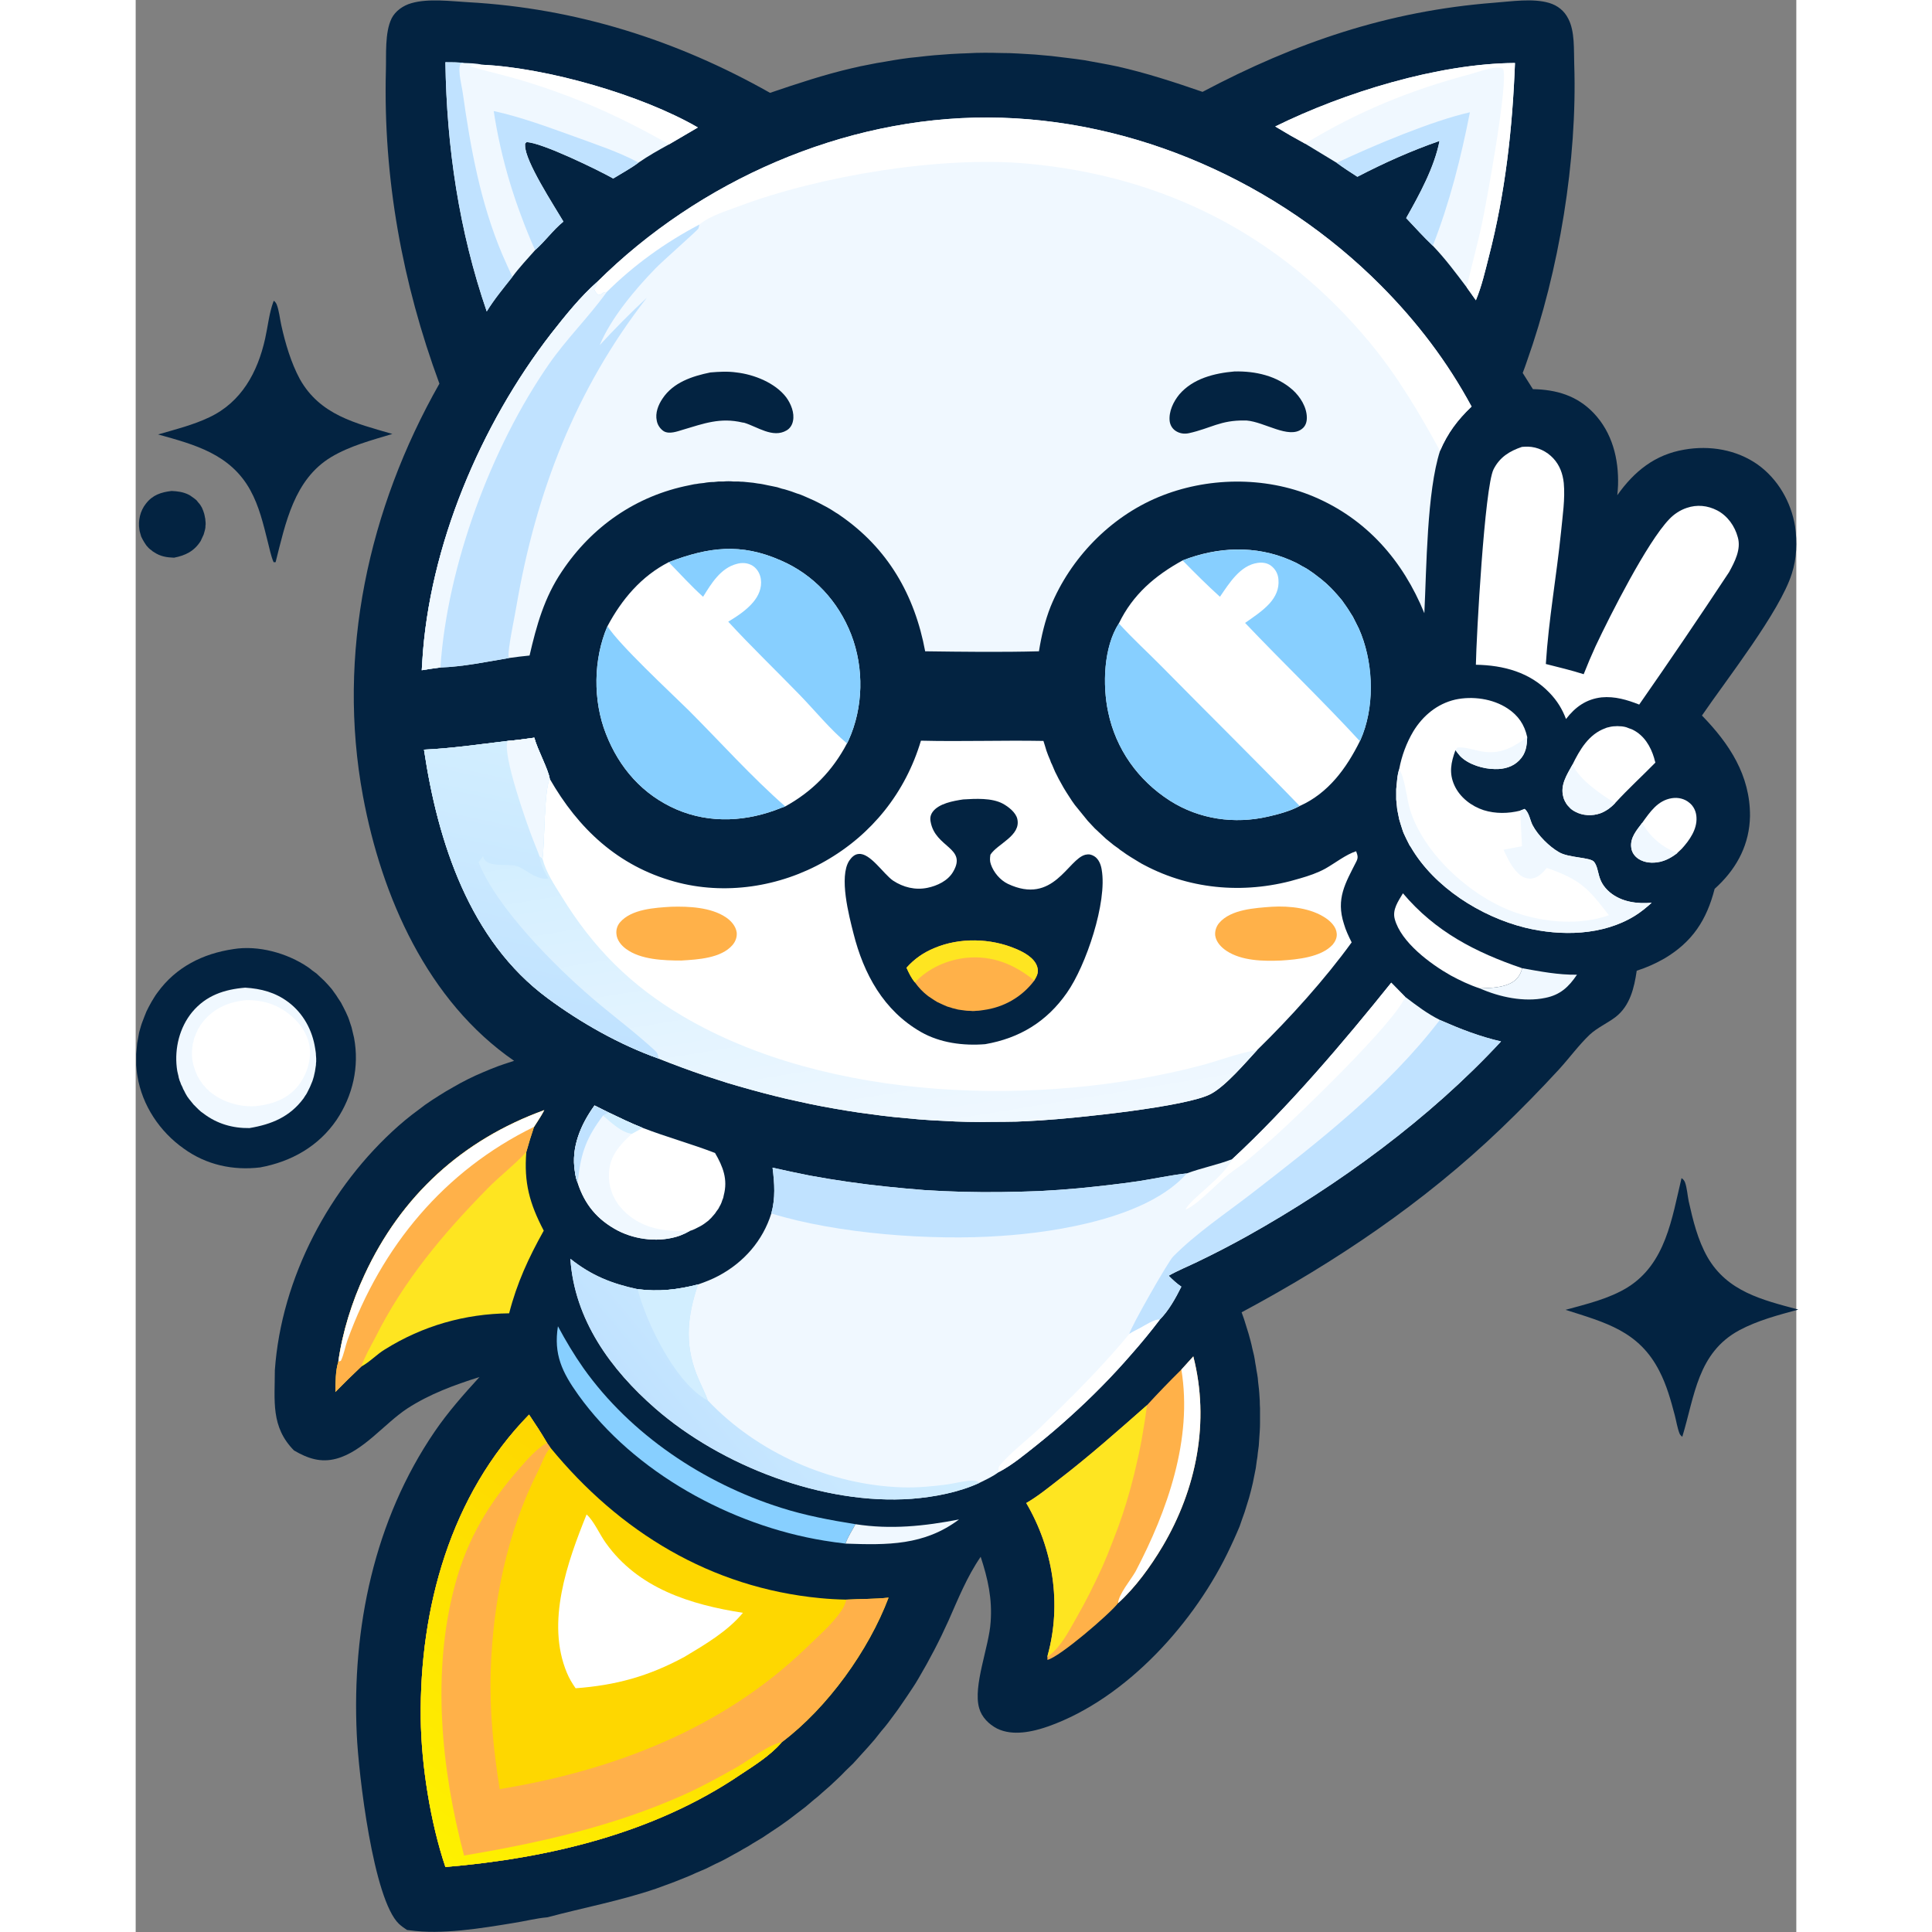
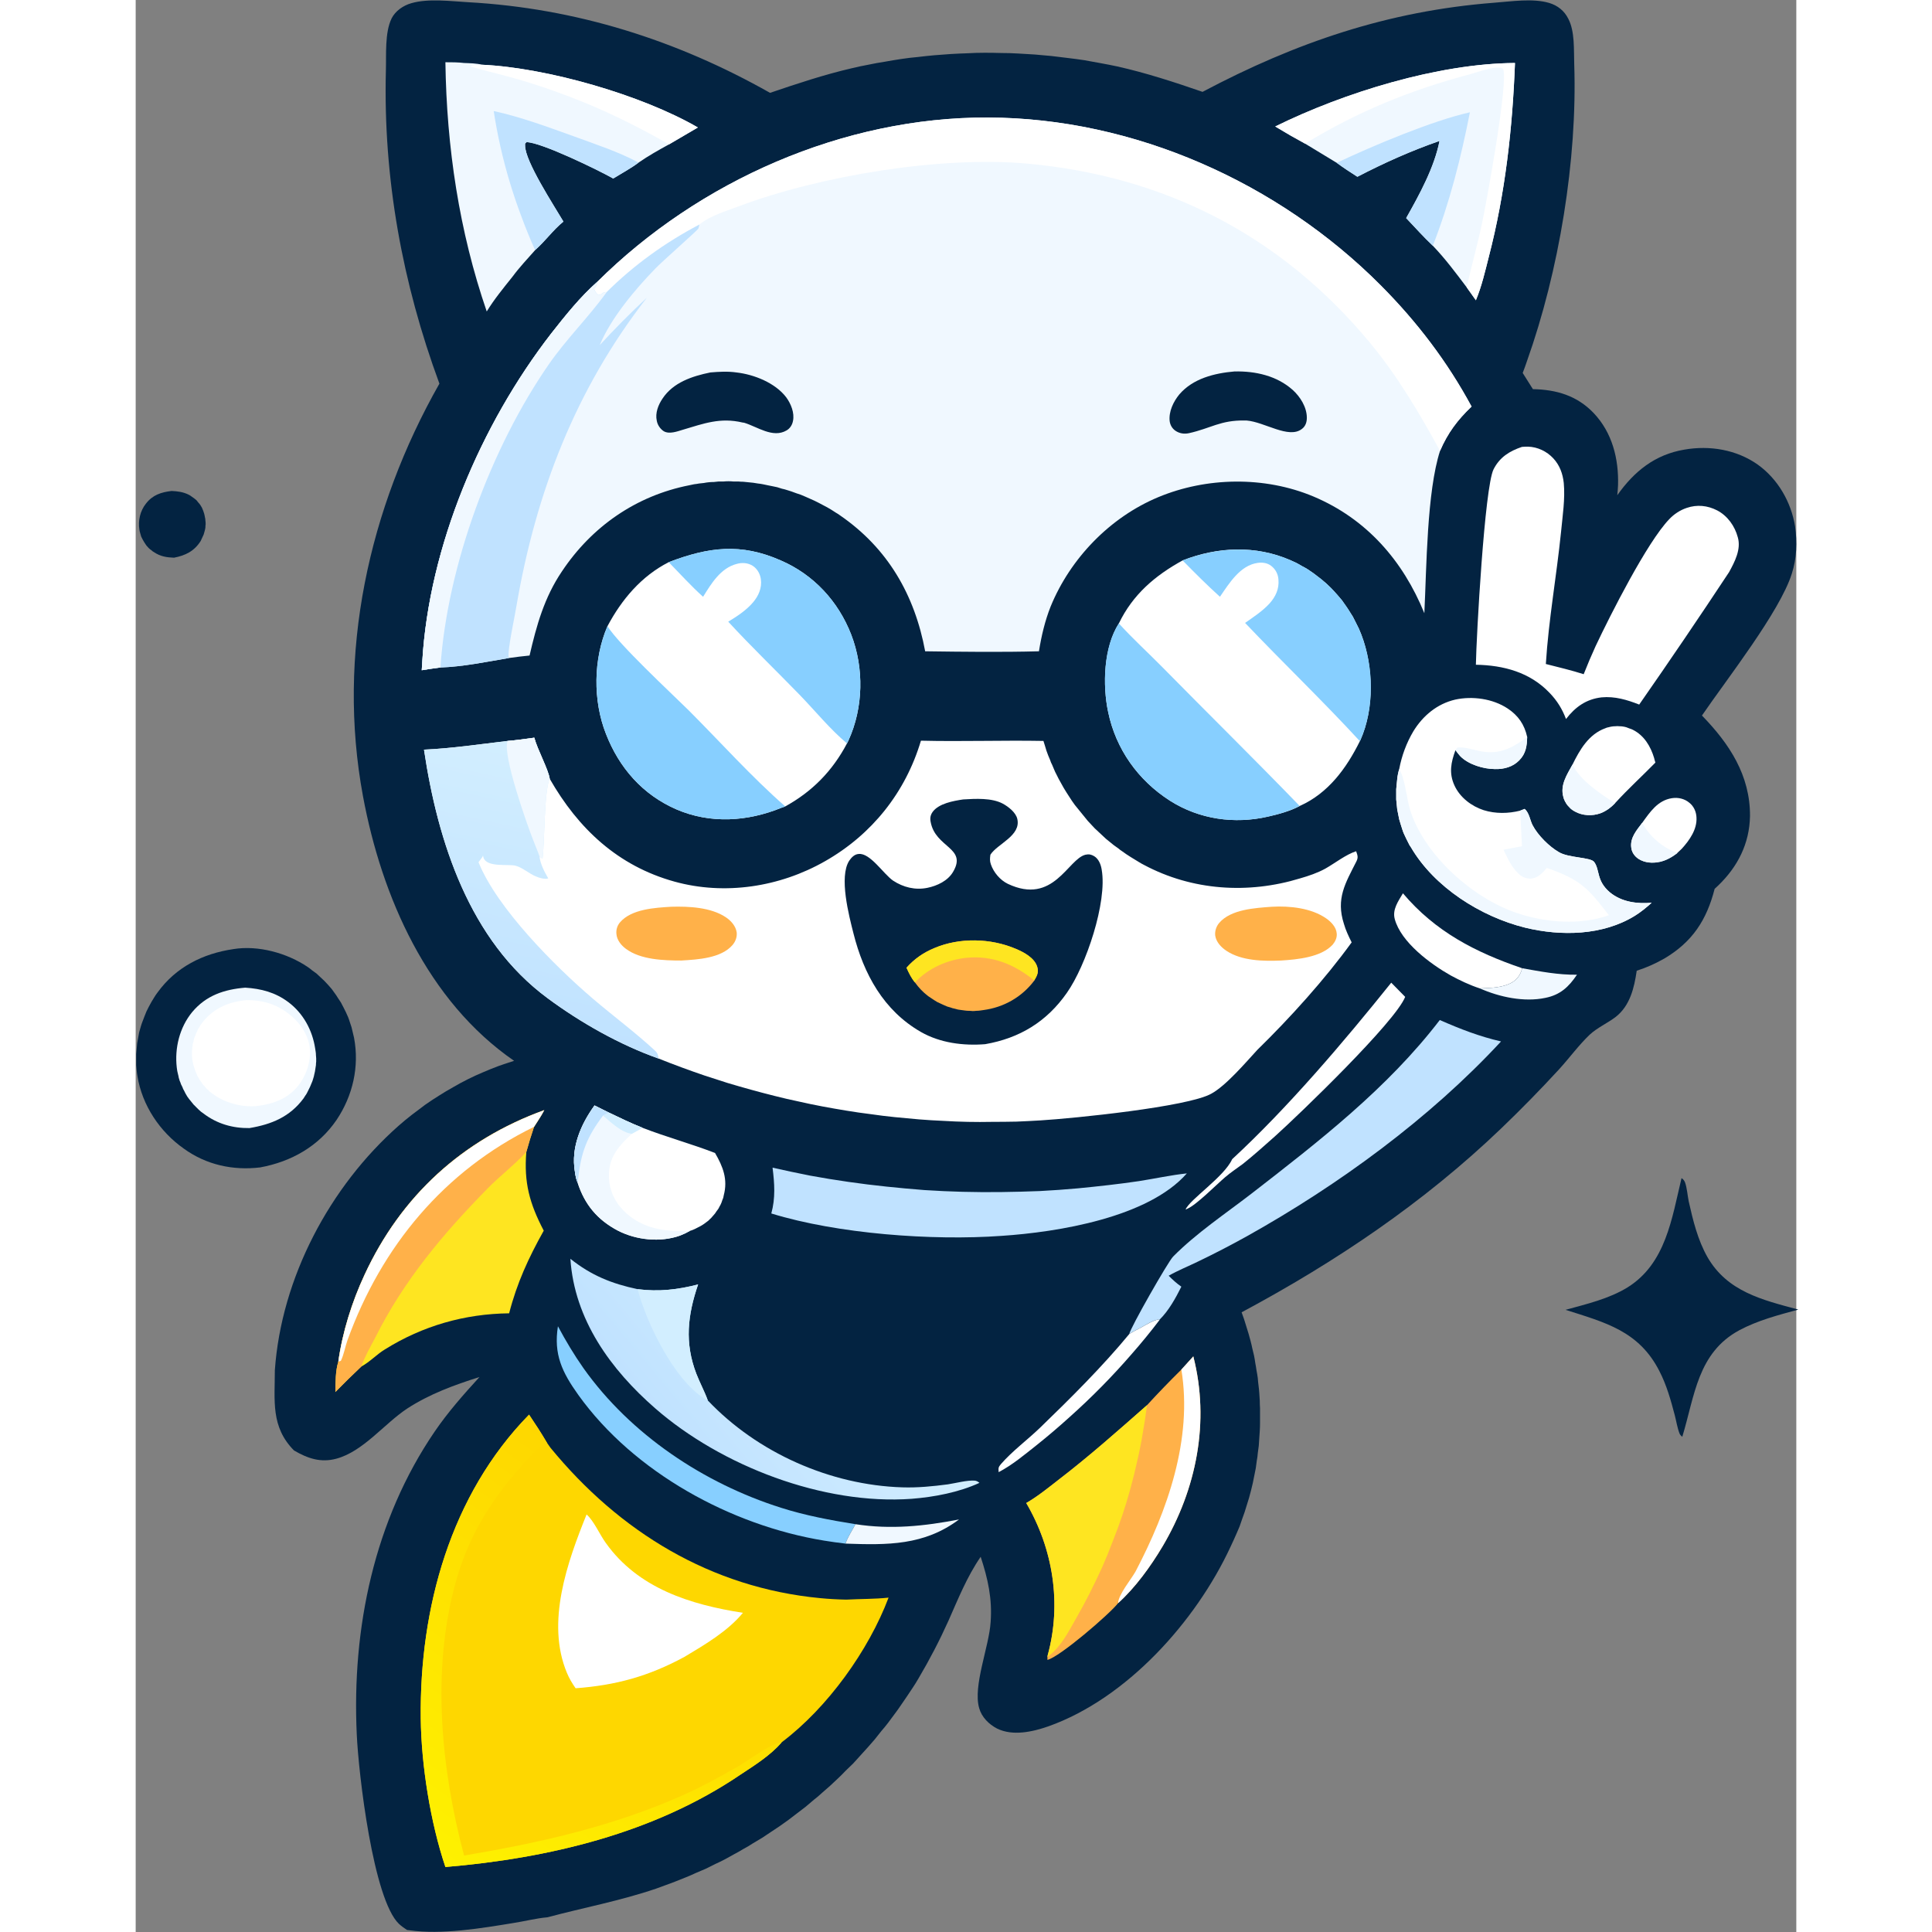
<svg xmlns="http://www.w3.org/2000/svg" version="1.2" viewBox="0 0 667 776" width="48" height="48">
  <rect x="0" y="0" width="667" height="776" fill="#808080" stroke="none" />
  <title>boostbuddy-optimized</title>
  <defs>
    <linearGradient id="g1" x2="1" gradientUnits="userSpaceOnUse" gradientTransform="matrix(23.287,140.876,-230.613,38.121,281.983,319.865)">
      <stop offset="0" stop-color="#d2eeff" />
      <stop offset="1" stop-color="#f0f8ff" />
    </linearGradient>
    <linearGradient id="g2" x2="1" gradientUnits="userSpaceOnUse" gradientTransform="matrix(23.123,-106.653,109.47,23.734,152.724,411.299)">
      <stop offset="0" stop-color="#c0e2ff" />
      <stop offset="1" stop-color="#d2eeff" />
    </linearGradient>
    <linearGradient id="g3" x2="1" gradientUnits="userSpaceOnUse" gradientTransform="matrix(61.019,-50.549,106.088,128.061,219.93,580.802)">
      <stop offset="0" stop-color="#c0e2ff" />
      <stop offset="1" stop-color="#d2eeff" />
    </linearGradient>
    <linearGradient id="g4" x2="1" gradientUnits="userSpaceOnUse" gradientTransform="matrix(-95.153,134.544,-128.728,-91.04,220.383,614.133)">
      <stop offset="0" stop-color="#fed700" />
      <stop offset="1" stop-color="#fef100" />
    </linearGradient>
  </defs>
  <style>
		.s0 { fill: #032341 }
		.s1 { fill: #f0f8ff }
		.s2 { fill: #ffffff }
		.s3 { fill: #c0e2ff }
		.s4 { fill: url(#g1) }
		.s5 { fill: url(#g2) }
		.s6 { fill: #ffb149 }
		.s7 { fill: #fee521 }
		.s8 { fill: url(#g3) }
		.s9 { fill: #d2eeff }
		.s10 { fill: #fed700 }
		.s11 { fill: url(#g4) }
		.s12 { fill: #87cfff }
	</style>
  <path class="s0" d="m428.5 36.9c37.4-19.8 74.5-32.5 117.1-35.8 6.8-0.5 15.6-1.9 22.2 0.1 3.3 1 6 3.1 7.6 6.3 2.7 5.1 2.2 12.5 2.4 18.2 1.3 38.5-6.1 83.2-19 119.4q-0.8 2.4-1.7 4.7l4.1 6.5c9.5 0.2 17.7 2.6 24.4 9.6 7.5 7.9 10.1 18.4 9.8 29q-0.1 2-0.3 4c6.8-9.6 15.1-16.3 26.9-18.3 10.2-1.8 21 0 29.5 6 8.1 5.8 13.4 15 15 24.8 0.9 6.3 0.7 12.8-1.3 19-4.8 15.3-26.2 42.5-36.1 57 11 11.3 19.4 24 19.3 40.4-0.2 11-4.9 20.3-12.8 27.9q-0.7 0.6-1.4 1.3c-3.2 12.5-8.9 21.3-20.2 28-3.5 2-7.3 3.7-11.1 4.9-1 6.9-2.7 14.1-8.5 18.6-3.3 2.5-7.4 4.3-10.4 7.1-4.4 4.2-8.1 9.3-12.2 13.8q-11.3 12.3-23.4 23.9c-31.1 29.8-66.3 53.5-104.2 73.8q0.5 1.4 1 2.8 0.5 1.5 0.9 2.9 0.5 1.5 0.9 2.9 0.4 1.5 0.8 2.9 0.4 1.5 0.7 3 0.4 1.5 0.7 2.9 0.3 1.5 0.5 3 0.3 1.5 0.5 3 0.3 1.5 0.5 3 0.1 1.5 0.3 3 0.2 1.5 0.3 3 0.1 1.6 0.2 3.1 0 1.5 0.1 3 0 1.5 0 3 0 1.5 0 3.1 0 1.5-0.1 3-0.1 1.5-0.2 3-0.1 1.5-0.2 3-0.2 1.5-0.4 3-0.1 1.5-0.4 3-0.2 1.5-0.4 3-0.3 1.5-0.6 3-0.3 1.5-0.6 3-0.4 1.5-0.7 2.9-0.4 1.5-0.8 3-0.4 1.4-0.9 2.9-0.4 1.4-0.9 2.9-0.5 1.4-1 2.8-0.5 1.4-1 2.9-0.6 1.4-1.2 2.8-0.6 1.4-1.2 2.7-0.6 1.4-1.3 2.8c-13.9 29.9-41.6 60.8-73.1 72-6.3 2.2-14.3 4-20.6 0.9-3.3-1.7-6.2-4.6-7.2-8.2-2.6-8.9 4-24.7 4.6-34.6 0.7-9.3-1.1-17.4-4-26.2-5.5 8-9 16.8-12.9 25.6q-5.4 12-12.1 23.3-1.1 1.9-2.3 3.7-1.2 1.8-2.4 3.6-1.2 1.8-2.4 3.5-1.2 1.8-2.5 3.5-1.3 1.8-2.6 3.5-1.3 1.7-2.7 3.3-1.3 1.7-2.7 3.4-1.4 1.6-2.8 3.2-1.4 1.6-2.9 3.2-1.5 1.6-2.9 3.2-1.5 1.5-3.1 3-1.5 1.6-3 3-1.6 1.5-3.2 3-1.6 1.4-3.2 2.8-1.6 1.5-3.3 2.8-1.6 1.4-3.3 2.8-1.7 1.3-3.4 2.6-1.7 1.3-3.4 2.6-1.8 1.3-3.5 2.5-1.8 1.2-3.6 2.4-1.8 1.2-3.6 2.4-1.8 1.1-3.7 2.2-1.8 1.2-3.7 2.2-1.8 1.1-3.7 2.1-1.9 1.1-3.8 2.1-1.9 1-3.9 1.9-1.9 1-3.8 1.9-2 0.9-4 1.7-1.9 0.9-3.9 1.7-2 0.8-4 1.6-2 0.8-4 1.5-2.1 0.8-4.1 1.5c-14.4 4.9-29 7.6-43.6 11.5-4.6 0.4-9.1 1.6-13.7 2.3-12.8 2.1-28.9 4.8-41.8 2.9q-0.4 0-0.9-0.1c-1.1-0.7-2.2-1.5-3.2-2.4-10.4-9.8-16.3-60.4-17-76.2-2-42.6 7-86 31.3-121.6 5.4-7.9 11.6-14.9 18-21.9-10.2 3.2-20.2 6.9-29.1 12.7-9.2 6.1-17.6 17.2-28.4 20.1-6.3 1.7-11.5-0.1-17-3.3-9.4-9.5-7.7-20-7.7-32.2 2.6-37.1 22-73.8 49.8-98.3q2.5-2.2 5.2-4.3 2.6-2 5.3-4 2.7-1.9 5.6-3.7 2.8-1.8 5.7-3.4 2.9-1.7 5.9-3.2 3-1.5 6.1-2.8 3-1.3 6.2-2.5 3.1-1.1 6.3-2.1c-34.8-24-53.2-65.9-60.7-106.3-10.6-57.1 2.2-115.5 30.7-165.7-14.9-40.4-22.6-82.5-21.5-125.7 0.2-6.3-0.5-15.3 2.3-21 1.5-3 4.7-5.2 7.9-6.1 6.8-2 15.9-0.8 22.9-0.4 43.2 2.4 83.7 15.2 121.2 36.4 10.9-3.7 21.7-7.3 32.9-9.9q3.3-0.8 6.6-1.4 3.3-0.7 6.6-1.2 3.3-0.6 6.6-1.1 3.3-0.5 6.7-0.8 3.3-0.4 6.6-0.7 3.4-0.3 6.7-0.5 3.4-0.2 6.7-0.3 3.4-0.2 6.8-0.2 3.3 0 6.7 0.1 3.3 0 6.7 0.2 3.3 0.2 6.7 0.4 3.3 0.3 6.7 0.6 3.3 0.4 6.6 0.8 3.4 0.4 6.7 0.9 3.3 0.6 6.6 1.2 3.3 0.6 6.6 1.3c11.6 2.6 22.9 6.3 34.2 10.2z" />
  <path class="s1" d="m185.4 113.2c40.9-40.6 98.9-66.2 156.9-66 58.7 0.2 116.7 26.1 157.8 67.5 14.5 14.6 26.7 30.5 36.4 48.6-5.6 5.4-9.5 10.6-12.6 17.8-5.3 16.4-5.4 46.9-6.3 65.2-8.6-21.1-23.2-37.9-44.6-46.9-19.6-8.2-42.9-7.8-62.3 0.3-19.4 8.1-35.3 24.6-43.2 43.9-2.3 5.8-3.7 11.8-4.7 18-15.2 0.4-30.5 0.2-45.7 0-4.2-22.6-15-41.4-34.2-54.6q-0.8-0.6-1.7-1.1-0.8-0.5-1.7-1.1-0.8-0.5-1.7-1-0.8-0.4-1.7-0.9-0.9-0.5-1.7-0.9-0.9-0.5-1.8-0.9-0.9-0.4-1.8-0.8-0.9-0.4-1.8-0.8-0.9-0.4-1.9-0.8-0.9-0.3-1.8-0.6-1-0.4-1.9-0.7-0.9-0.3-1.9-0.6-0.9-0.3-1.9-0.5-0.9-0.3-1.9-0.6-1-0.2-1.9-0.4-1-0.2-2-0.4-0.9-0.2-1.9-0.4-1-0.2-2-0.3-0.9-0.1-1.9-0.3-1-0.1-2-0.2-1-0.1-2-0.2-0.9 0-1.9-0.1-1 0-2 0-1-0.1-2-0.1-1 0-2 0.1-1 0-2 0-0.9 0.1-1.9 0.2-1 0-2 0.1-1 0.1-2 0.3-0.9 0.1-1.9 0.2-1 0.2-2 0.3-1 0.2-1.9 0.4c-21.4 4.2-39.2 16.6-51.2 34.6-7.1 10.5-10.2 21.7-13 33.8q-4.1 0.4-8.3 1c-8.8 1.5-18.5 3.5-27.5 3.8-2.5 0.3-5 0.7-7.5 1.1q0.1-1.6 0.2-3.3c2.7-46.5 23.5-95.4 51.8-131.9 5.7-7.3 11.6-14.7 18.5-20.8z" />
  <path class="s2" d="m185.4 113.2c40.9-40.6 98.9-66.2 156.9-66 58.7 0.2 116.7 26.1 157.9 67.5 14.5 14.6 26.6 30.5 36.4 48.6-5.7 5.4-9.6 10.6-12.7 17.8-8.3-15.2-17.1-30.1-28.2-43.5-35.7-43-82.3-66.9-137.8-71.9-34.7-3.1-83 4.9-115.5 17.1-5.1 1.9-11.8 3.9-16 7.4-13.8 7.3-26.1 16.1-37.2 27.1-1.8-0.1-1.8 1.1-3.4 1.2-0.8-0.8-1.3-1.4-1.7-2.5 0.6-0.7 0.9-1.2 1.2-2.1q0.1-0.4 0.1-0.7z" />
  <path class="s3" d="m226.4 90.2c-0.1 0.5-0.2 1.1-0.4 1.6-0.3 0.7-15 13.6-17.3 16.1-8.1 8.3-17.9 20-22.3 30.7 6-6.5 12.4-13 18.9-19-28.6 36.7-44.6 78.3-52.4 124-0.6 3.8-3.6 17.6-3.1 20.2 0 0.2 0.1 0.3 0.1 0.5-8.8 1.5-18.5 3.5-27.5 3.8-2.5 0.3-5 0.7-7.5 1.1q0.1-1.6 0.2-3.3c2.7-46.5 23.5-95.4 51.8-131.9 5.7-7.3 11.6-14.7 18.5-20.8q-0.1 0.3-0.1 0.7c-0.3 0.9-0.6 1.4-1.2 2.1 0.4 1.1 0.8 1.7 1.7 2.5 1.6-0.1 1.6-1.3 3.4-1.2 11.1-11 23.4-19.8 37.2-27.1z" />
  <path class="s1" d="m185.4 113.2q-0.1 0.3-0.1 0.7c-0.3 0.9-0.6 1.4-1.2 2.1 0.4 1.1 0.8 1.7 1.7 2.5 1.6-0.1 1.6-1.3 3.4-1.2l-0.5 0.7c-7.1 9.7-15.7 18.2-22.6 28.1-23.3 33.5-41 81.2-43.7 122-2.5 0.3-5 0.7-7.5 1.1q0.1-1.7 0.2-3.3c2.7-46.5 23.5-95.4 51.8-132 5.7-7.2 11.6-14.6 18.5-20.7z" />
  <path class="s0" d="m441.3 149.2c8.4-0.2 17 1.7 23.4 7.4 3 2.7 5.7 6.9 5.7 11.2 0 1.7-0.5 3.4-2 4.5-5.3 4.1-14.9-2.8-22.2-3.4h-0.7c-9.8-0.2-13.8 3.2-22.5 5.1-1.9 0.4-3.8 0.1-5.4-1-1.3-0.9-2.1-2.3-2.3-3.9-0.4-3.8 1.5-7.8 3.9-10.7 5.5-6.4 14.1-8.5 22.1-9.2z" />
  <path class="s0" d="m230.8 149.6c3.5-0.3 7-0.5 10.5 0 7.1 0.8 15.6 4.2 20 10 1.9 2.6 3.4 6.3 2.7 9.5-0.3 1.6-1.2 3-2.6 3.8-5.5 3.2-11.7-1.5-17-3.1l-0.7-0.1c-8.9-2.1-15.5 0.4-23.9 2.9-2.3 0.7-5.5 1.9-7.7 0.6-1.4-0.9-2.5-2.5-2.8-4.2-0.7-3.1 0.6-6.4 2.3-8.9 4.3-6.5 11.9-9 19.2-10.5z" />
  <path class="s2" d="m149.4 297.6c3.6-0.3 7.2-0.8 10.7-1.3 1.3 4.9 5.6 12.6 6.2 16.5 11.5 20.1 27.4 35 50.1 41.3 20.2 5.6 42.3 2.2 60.5-8.2 18.8-10.7 32.3-27.6 38.5-48.4 16.4 0.4 32.8-0.2 49.2 0.1q0.3 1 0.6 1.9 0.3 1 0.6 2 0.4 1 0.7 1.9 0.4 1 0.8 1.9 0.3 1 0.8 1.9 0.4 1 0.8 1.9 0.4 1 0.9 1.9 0.4 0.9 0.9 1.8 0.5 0.9 1 1.8 0.5 0.9 1 1.8 0.5 0.9 1.1 1.8 0.5 0.8 1.1 1.7 0.6 0.9 1.1 1.7 0.6 0.8 1.2 1.7 0.6 0.8 1.3 1.6 0.6 0.8 1.3 1.6 0.6 0.8 1.3 1.6 0.6 0.8 1.3 1.6 0.7 0.7 1.4 1.5 0.7 0.7 1.4 1.5 0.8 0.7 1.5 1.4 0.8 0.7 1.5 1.4 0.8 0.7 1.5 1.4 0.8 0.6 1.6 1.3 0.8 0.7 1.6 1.3 0.8 0.6 1.7 1.2 0.8 0.7 1.6 1.2 0.9 0.6 1.7 1.2 0.9 0.6 1.7 1.1 0.9 0.6 1.8 1.1 0.9 0.6 1.8 1.1 0.8 0.5 1.8 1c19.3 10.3 41.8 11.8 62.7 5.4 3.5-1 7-2.2 10.1-3.9 3.9-2.2 8.3-5.7 12.4-7 0.6 1.7 0.9 2.5 0.1 4.1-4.4 8.7-8.3 14.9-5 25.1 0.7 2.5 1.9 5 3.1 7.4-10.7 14.8-24.8 30.4-37.9 43.2-4.7 5.1-12.6 14.4-18.5 17.6-9.5 5.3-55.3 9.9-68.4 10.7q-4.9 0.3-9.8 0.5-4.9 0.1-9.8 0.1-4.9 0.1-9.8 0-4.9-0.1-9.8-0.4-4.9-0.2-9.8-0.6-4.8-0.4-9.7-0.9-4.9-0.5-9.7-1.2-4.9-0.6-9.7-1.4-4.9-0.8-9.7-1.7-4.8-0.9-9.6-2-4.8-1-9.5-2.2-4.8-1.2-9.5-2.5-4.7-1.3-9.4-2.7-4.7-1.5-9.3-3-4.7-1.6-9.3-3.3-4.6-1.7-9.1-3.5c-15.6-5.5-31.5-14.5-44.7-24.3-31.3-23.1-44.1-62.8-49.6-99.8 11.2-0.5 22.5-2.2 33.6-3.5z" />
  <g>
-     <path class="s4" d="m149.4 297.6c3.6-0.3 7.2-0.8 10.7-1.3 1.3 4.9 5.6 12.6 6.2 16.5-2.3 4.7-2 25.7-2.9 32.1 1.4 5.5 4.7 10.4 7.7 15.2 12.7 20.7 27.8 35.8 48.7 48.1 58.4 34.4 143.6 36.6 207.9 19.8 7.5-2 15.1-5 22.8-6.3-4.7 5.1-12.6 14.4-18.5 17.6-9.5 5.3-55.3 9.9-68.4 10.7q-4.9 0.3-9.8 0.5-4.9 0.1-9.8 0.1-4.9 0.1-9.8 0-4.9-0.1-9.8-0.4-4.9-0.2-9.8-0.6-4.8-0.4-9.7-0.9-4.9-0.5-9.7-1.2-4.9-0.6-9.7-1.4-4.9-0.8-9.7-1.7-4.8-0.9-9.6-2-4.8-1-9.5-2.2-4.8-1.2-9.5-2.5-4.7-1.3-9.4-2.7-4.7-1.5-9.3-3-4.7-1.6-9.3-3.3-4.6-1.7-9.1-3.5c-15.6-5.5-31.5-14.5-44.7-24.3-31.3-23.1-44.1-62.8-49.6-99.8 11.2-0.5 22.5-2.2 33.6-3.5z" />
-   </g>
+     </g>
  <g>
    <path class="s5" d="m149.4 297.6c3.6-0.3 7.2-0.8 10.7-1.3 1.3 4.9 5.6 12.6 6.2 16.5-2.3 4.7-2 25.7-2.9 32.1l-1.2-0.9c0.3 3 2 6.2 3.5 8.8-1.3 0.5-3.7-0.2-5-0.8-2.7-1.1-5.4-3.6-8.2-4.3-3-0.7-11.4 0.8-12.8-3.2-0.1-0.3-0.1-0.6-0.2-0.9q-0.1 0.4-0.3 0.7c-0.5 0.7-1 1.3-1.5 2 7.4 18.5 30.8 41.9 45.9 54.8 8.2 7 17.1 13.6 25 20.9 1.1 1 1.2 1.8 1.5 3.2-15.6-5.5-31.5-14.5-44.7-24.3-31.3-23.1-44.1-62.8-49.6-99.8 11.2-0.5 22.5-2.2 33.6-3.5z" />
  </g>
  <path class="s1" d="m149.4 297.6c3.6-0.3 7.2-0.8 10.7-1.3 1.3 4.9 5.6 12.6 6.2 16.5-2.3 4.7-2 25.7-2.9 32.1l-1.2-0.9c-0.7-2.1-1.6-4.1-2.4-6.2-2.5-6.3-12.7-35-10.4-40.2z" />
  <path class="s0" d="m332.3 321.1c5-0.3 11.5-0.7 16 1.7 2.2 1.2 5.2 3.5 5.8 6.1 1.6 6.8-8 10-10.8 14.4-0.2 1.4-0.3 2.5 0.2 3.9 1.1 3.2 3.7 6.3 6.8 7.8 18.4 8.7 24.1-10 31.2-11.7 1.4-0.3 2.3-0.1 3.5 0.6 1.8 1.1 2.7 3.4 3 5.4 2.3 13-6.3 38.6-14 49.5-8.1 11.6-19 18.2-32.8 20.6-8.8 0.7-18.1-0.5-25.8-4.9-15-8.6-23-23.3-27.1-39.6-1.8-7.1-5.9-22.7-1.7-29.2 0.9-1.3 2.1-2.6 3.8-2.7 4.6-0.5 10 8.1 13.8 10.7 4.1 2.7 8.9 3.9 13.8 2.9 3.9-0.8 8.2-2.8 10.3-6.4 5.8-9.8-7.1-9.6-9-20.1-0.3-1.5-0.1-2.7 0.8-4 2.5-3.4 8.3-4.4 12.2-5z" />
  <path class="s6" d="m309.6 388.7c3.1-3.5 6.8-6.1 11.2-7.9 10.1-4.3 22.6-4 32.7 0.3 3.2 1.4 7.5 3.6 8.6 7.2 0.7 2.3-0.1 3.7-1.2 5.6-5 6.6-12.2 10.7-20.4 11.8q-0.7 0.1-1.4 0.2-0.8 0.1-1.5 0.1-0.7 0.1-1.5 0.1-0.7-0.1-1.5-0.1-0.7 0-1.4-0.1-0.8-0.1-1.5-0.2-0.7-0.1-1.4-0.2-0.8-0.2-1.5-0.4-0.7-0.1-1.4-0.4-0.7-0.2-1.4-0.4-0.7-0.3-1.4-0.6-0.6-0.3-1.3-0.6-0.7-0.3-1.3-0.6-0.7-0.4-1.3-0.8-0.6-0.4-1.2-0.8-0.6-0.4-1.2-0.8c-2.1-1.6-3.8-3.4-5.3-5.5-1.5-1.8-2.4-3.7-3.4-5.9z" />
  <path class="s7" d="m309.6 388.7c3.1-3.5 6.8-6.1 11.2-7.9 10.1-4.3 22.6-4 32.7 0.3 3.2 1.3 7.5 3.6 8.6 7.2 0.7 2.3-0.1 3.6-1.2 5.5-8-6.5-16.8-10.1-27.2-9.1-7.7 0.8-15.4 4.2-20.7 9.9-1.5-1.8-2.4-3.7-3.4-5.9z" />
  <path class="s6" d="m456.4 364.2c7.1-0.4 15.8 0.5 21.8 4.7 2 1.4 4 3.5 4.2 6 0.2 1.7-0.6 3.3-1.6 4.5-4.6 5.1-14.3 6-20.7 6.4-7.1 0.3-15.8 0.2-22-3.9-2.1-1.4-4.1-3.5-4.5-6.1-0.2-1.8 0.4-3.7 1.6-5.1 4.7-5.5 14.5-6 21.2-6.5z" />
  <path class="s6" d="m215.1 364.2c7-0.2 15.9 0.2 21.9 4.2 2.1 1.4 4 3.5 4.4 6.1 0.2 1.9-0.5 3.7-1.7 5.1-4.6 5.3-13.9 5.8-20.5 6.2-7.1 0-16.4-0.3-22.3-4.7-1.9-1.4-3.6-3.5-3.8-5.9-0.2-1.7 0.3-3.4 1.4-4.7 4.6-5.4 14.1-5.9 20.6-6.3z" />
-   <path class="s1" d="m504.3 394.7l5.6 5.7c4.5 3.4 8.9 6.8 14 9.3 8.2 3.6 15.8 6.6 24.5 8.6-28.6 30.9-65.3 57.7-102 78.2q-9.7 5.4-19.7 10.2c-3.9 1.9-8.1 3.6-11.8 5.7 1.6 1.6 3.2 3.1 5.1 4.4-2.3 4.6-5.1 9.7-8.7 13.3q-5.4 7.1-11.3 13.7-5.8 6.7-12 13-6.2 6.3-12.7 12.2-6.6 6-13.5 11.5c-4.8 3.8-9.8 8-15.2 10.8-2.4 1.8-5.1 3-7.7 4.3-8.2 3.8-18.2 5.7-27.2 6.4-35.5 2.6-76.5-13.2-103-36.3-17.9-15.6-32.5-35.7-34.1-60.1 8.4 6.7 16.6 10 27 12.2 8.5 1.1 16.1 0.2 24.3-1.9 2.9-1 5.7-2.1 8.3-3.5 10.1-5.4 17.7-14.1 21.1-25 1.7-6.2 1.3-12 0.5-18.4q7.5 1.7 15.1 3.2 7.6 1.4 15.3 2.5 7.6 1.1 15.3 1.9 7.6 0.8 15.3 1.4 7.7 0.5 15.4 0.7 7.8 0.2 15.5 0.1 7.7-0.1 15.4-0.4 7.7-0.4 15.4-1.1c8.2-0.8 16.4-1.7 24.5-2.9 6.4-1 12.7-2.4 19.2-3.1 5.9-2.2 12.2-3.4 18.2-5.7 22.3-20.6 44.9-47.2 63.9-70.9z" />
  <g>
    <path class="s8" d="m174.6 505.6c8.4 6.7 16.6 10 27 12.2 8.5 1.1 16.1 0.2 24.3-1.9-4.2 12.3-5.5 23.4-0.7 35.9 1.4 3.6 3.3 7.1 4.6 10.7 19.9 21 49.2 34 78.1 34.9 6.2 0.2 12.2-0.4 18.3-1.2 3.3-0.5 7.6-1.7 10.8-1.5 0.8 0.1 1.3 0.4 1.9 0.9-8.2 3.8-18.2 5.7-27.2 6.4-35.5 2.6-76.5-13.2-103-36.3-17.9-15.6-32.5-35.7-34.1-60.1z" />
  </g>
  <path class="s9" d="m201.6 517.8c8.5 1.1 16.1 0.2 24.3-1.9-4.2 12.3-5.5 23.4-0.7 35.9 1.4 3.6 3.3 7.1 4.6 10.7-0.6-0.3-0.6-0.3-1.3-0.7-12.3-7.7-23.3-30.3-26.9-44z" />
  <path class="s3" d="m523.8 409.7c8.2 3.6 15.9 6.6 24.6 8.6-28.6 30.9-65.3 57.7-102 78.2q-9.7 5.4-19.7 10.2c-3.9 1.9-8.1 3.6-11.8 5.7 1.6 1.6 3.2 3.1 5.1 4.4-2.3 4.6-5.1 9.7-8.8 13.3-1.7-0.5-6.2 2.5-7.9 3.4-1.4 0.7-2.9 1.4-4.2 2.3 0.2-2.1 15.7-29.3 17.6-31.1 9.3-9.4 21-17.2 31.5-25.3 27.1-21 54.6-42.3 75.6-69.7z" />
  <path class="s3" d="m255.8 469q7.5 1.7 15.1 3.2 7.6 1.4 15.3 2.5 7.6 1.1 15.3 1.9 7.6 0.8 15.3 1.4 7.7 0.5 15.4 0.7 7.8 0.2 15.5 0.1 7.7-0.1 15.4-0.4 7.7-0.4 15.4-1.1c8.2-0.8 16.4-1.7 24.5-2.9 6.4-1 12.7-2.4 19.2-3.1-15.5 17.7-51.7 23.6-74.5 25.1-27.8 2-65.8-0.8-92.4-9 1.7-6.2 1.3-12 0.5-18.4z" />
  <path class="s2" d="m504.3 394.7l5.6 5.7c-4 10.1-42.3 47-52.3 56-4.3 3.8-8.5 7.6-12.9 11.1-2.4 1.8-4.9 3.4-7.2 5.4-3.4 2.9-11.5 11.1-15.1 12.6q-0.3 0.2-0.7 0.3c1.6-4 15.5-13.1 18.7-20.2 22.3-20.6 44.9-47.2 63.9-70.9z" />
  <path class="s2" d="m399.1 535.8c1.4-0.9 2.8-1.6 4.2-2.3 1.7-0.9 6.3-3.9 8-3.4q-5.4 7.1-11.2 13.7-5.8 6.7-12 13-6.2 6.3-12.8 12.2-6.6 6-13.5 11.5c-4.8 3.8-9.8 8-15.2 10.8q0-0.1 0-0.2c-0.1-1.5-0.1-1.8 0.9-3 4.5-5.2 10.6-9.7 15.7-14.6 12.2-11.8 25.1-24.6 35.9-37.7z" />
  <path class="s10" d="m124.4 749.9c-6-17.8-9.7-40.9-9.9-59.7-0.5-44.2 11.9-89.7 43.5-122 2.5 3.7 4.9 7.4 7.2 11.3l1.4 2c27.7 33.8 64.4 56.2 108.3 60.4q5.2 0.5 10.5 0.6c5.6-0.3 11.4-0.2 17-0.8-8 21.2-24.5 44.2-42.8 58q-0.2 0.1-0.3 0.3c-4.4 5.1-10.8 9.1-16.4 12.8-34.8 23.6-77.1 33.6-118.5 37.1z" />
-   <path class="s6" d="m124.4 749.9c-6-17.8-9.7-40.9-9.9-59.7-0.5-44.2 11.9-89.7 43.5-122 2.5 3.7 4.9 7.4 7.2 11.3l1.4 2c-2.1 2-3.6 6.6-4.9 9.2-12.6 24.8-18.2 52.8-19.1 80.4-0.5 16.1 1.1 31.7 3.6 47.5 45.4-7.4 89.2-24.1 122.9-56.5 4.8-4.7 10.5-9.5 14.3-15.1 1-1.4 1.7-2.9 2-4.5 5.6-0.3 11.4-0.2 17-0.8-8 21.2-24.5 44.2-42.8 58q-0.2 0.1-0.3 0.3c-4.4 5.1-10.8 9.1-16.4 12.8-34.8 23.6-77.1 33.6-118.5 37.1z" />
  <g>
    <path class="s11" d="m124.4 749.9c-6-17.8-9.7-40.9-9.9-59.7-0.5-44.2 11.9-89.7 43.5-122 2.5 3.7 4.9 7.4 7.2 11.3-4.2 2.4-7.8 6.6-10.9 10.1-12.4 14.1-21.1 28.5-26 46.8-9.5 35-5.6 74.3 3.6 108.9 30.2-5.1 59.8-11.7 88-24.3 7.2-3.2 14.3-7.1 21.2-11 5.1-2.8 13-9.3 18.5-10.3q-0.2 0.1-0.3 0.3c-4.4 5.1-10.8 9.1-16.4 12.8-34.8 23.6-77.1 33.6-118.5 37.1z" />
  </g>
  <path class="s2" d="m181.1 608.3c2.9 2.5 5.3 8.1 7.7 11.4 13 18.3 34 24.8 55.1 28.1-6.1 7.4-15.3 12.8-23.5 17.7-14.4 7.8-27.5 11.4-43.7 12.6-1.4-2-2.6-4-3.5-6.2-8.5-20.3 0.2-44.5 7.9-63.6zm239.4-383.2c14-5.5 29.3-6.2 43.3-0.1q1.2 0.5 2.4 1.1 1.1 0.6 2.3 1.3 1.2 0.6 2.3 1.3 1.1 0.7 2.2 1.5 1.1 0.8 2.1 1.6 1.1 0.8 2.1 1.7 1 0.8 1.9 1.7 1 0.9 1.9 1.9 0.9 1 1.8 2 0.9 1 1.7 2 0.8 1.1 1.5 2.2 0.8 1 1.5 2.2 0.7 1.1 1.4 2.2 0.6 1.2 1.2 2.4 0.6 1.2 1.2 2.4 0.5 1.2 1 2.4c4.9 12.9 5.3 29.6-0.4 42.4q-0.1 0.2-0.2 0.4c-5.4 10.9-12.7 20.9-24.1 26-3.6 2-8.7 3.4-12.8 4.3-13.5 3.1-27.6 1.1-39.4-6.4-12.8-8.2-21.7-20.7-24.8-35.6-2.3-10.8-1.8-26.1 4.3-35.6 5.6-11.6 14.5-19.2 25.6-25.3z" />
  <path class="s12" d="m394.9 250.4c5.5 6.1 11.7 11.7 17.5 17.6 18.3 18.6 36.9 36.9 55.1 55.7-3.6 2-8.7 3.4-12.7 4.3-13.5 3.1-27.6 1.1-39.4-6.4-12.8-8.2-21.7-20.7-24.8-35.6-2.3-10.8-1.9-26.1 4.3-35.6z" />
-   <path class="s12" d="m420.5 225.1c14-5.4 29.3-6.2 43.3-0.1q1.2 0.5 2.4 1.1 1.2 0.6 2.3 1.3 1.2 0.6 2.3 1.3 1.1 0.7 2.2 1.5 1.1 0.8 2.1 1.6 1.1 0.8 2.1 1.7 1 0.8 2 1.8 0.9 0.9 1.8 1.8 0.9 1 1.8 2 0.9 1 1.7 2 0.8 1.1 1.6 2.2 0.7 1.1 1.4 2.2 0.7 1.1 1.4 2.3 0.6 1.1 1.2 2.3 0.6 1.2 1.2 2.4 0.5 1.2 1 2.5c5 12.8 5.3 29.6-0.4 42.3q-0.1 0.2-0.2 0.4c-14.9-16.2-30.9-31.5-46.1-47.5 3.4-2.4 7.1-4.8 9.9-7.9 2.4-2.7 3.8-5.8 3.5-9.4-0.1-2.2-1.1-4.2-2.9-5.6-1.5-1.2-3.6-1.5-5.5-1.2-7 1-11.4 8.2-15.1 13.6-5.2-4.7-10.1-9.6-15-14.6z" />
+   <path class="s12" d="m420.5 225.1c14-5.4 29.3-6.2 43.3-0.1q1.2 0.5 2.4 1.1 1.2 0.6 2.3 1.3 1.2 0.6 2.3 1.3 1.1 0.7 2.2 1.5 1.1 0.8 2.1 1.6 1.1 0.8 2.1 1.7 1 0.8 2 1.8 0.9 0.9 1.8 1.8 0.9 1 1.8 2 0.9 1 1.7 2 0.8 1.1 1.6 2.2 0.7 1.1 1.4 2.2 0.7 1.1 1.4 2.3 0.6 1.1 1.2 2.3 0.6 1.2 1.2 2.4 0.5 1.2 1 2.5c5 12.8 5.3 29.6-0.4 42.3q-0.1 0.2-0.2 0.4c-14.9-16.2-30.9-31.5-46.1-47.5 3.4-2.4 7.1-4.8 9.9-7.9 2.4-2.7 3.8-5.8 3.5-9.4-0.1-2.2-1.1-4.2-2.9-5.6-1.5-1.2-3.6-1.5-5.5-1.2-7 1-11.4 8.2-15.1 13.6-5.2-4.7-10.1-9.6-15-14.6" />
  <path class="s2" d="m214.1 225.8c16-6.1 28.9-7.8 45-0.7 13.2 5.7 23.1 16.4 28.3 29.8 5.2 13.5 4.9 29.3-1.1 42.5q-0.3 0.6-0.6 1.2c-5.8 11-13.9 19.3-24.8 25.3q-0.7 0.3-1.4 0.5c-13.7 5.6-28.6 6.6-42.3 0.7-13.6-5.9-23-16.7-28.3-30.3-5.3-13.4-5.1-30.1 0.6-43.3 5.7-10.7 13.6-20.1 24.6-25.7z" />
  <path class="s12" d="m260.9 323.9q-0.7 0.3-1.4 0.5c-13.7 5.6-28.6 6.6-42.3 0.7-13.6-5.9-23-16.7-28.3-30.3-5.3-13.4-5.1-30.1 0.6-43.3 4.4 7.2 25.5 26.8 32.6 33.8 12.8 12.8 25.2 26.7 38.8 38.6zm-46.8-98.1c16-6.1 28.9-7.8 45-0.7 13.2 5.7 23.1 16.4 28.3 29.8 5.2 13.5 4.9 29.3-1.1 42.5q-0.3 0.6-0.6 1.2c-6.8-5.7-12.8-13.1-18.9-19.4-9.6-9.9-19.5-19.4-28.8-29.5 3.5-2.1 7.3-4.6 10-7.8 2.2-2.6 3.6-5.8 3.1-9.3-0.3-2.1-1.4-4.1-3.2-5.3-2-1.3-4.4-1.4-6.5-0.8-6.5 1.7-10.2 7.9-13.5 13.2-4.8-4.3-9.2-9.2-13.8-13.9z" />
  <path class="s2" d="m556.8 179.5q1.2-0.1 2.4-0.1c3.9 0.1 7.6 1.9 10.2 4.7 2.6 2.8 3.8 6.2 4.2 9.9 0.6 6.4-0.5 13.3-1.1 19.7-1.8 17.7-5 35.3-6.1 53 5.1 1.3 10.2 2.5 15.2 4.1 1.5-3.8 3.1-7.6 4.8-11.3 5.9-12.5 20.7-41.8 29.6-51 1.9-2 4.3-3.6 7-4.5 4.1-1.4 8.3-1 12.2 1 4.2 2.2 7.1 6.3 8.3 10.8 1.4 4.8-1.2 9.8-3.5 14q-17.7 26.8-36.1 53.2c-4.8-1.9-9.8-3.4-15.1-2.9-6.2 0.7-10.6 3.9-14.3 8.7-1.5-4-3.6-7.4-6.6-10.5-7.9-8.3-18.5-11.1-29.6-11.3 0.2-11.5 3.5-71.3 7.1-78.5 2.5-4.9 6.4-7.3 11.4-9z" />
  <path class="s1" d="m124.4 25c2.5 0 5 0 7.5 0.3 2.3 0.1 4.9 0.1 7.2 0.7 26 1.2 64.1 12.1 86.7 25.2l-11.6 6.8c-4.2 2.3-8.3 4.6-12.2 7.3-3.2 2.4-6.8 4.3-10.2 6.4-5.8-3.3-29-14.6-34.8-14.6-0.7 0.7-0.6 0.3-0.6 1.3-0.1 6.3 11.7 24.3 15.4 30.6-4.2 3.4-7.3 7.9-11.3 11.4-3.1 3.5-6.4 7-9.2 10.8-3.6 4.5-7.3 9-10.3 13.9-11.1-32.3-16.1-65.9-16.6-100.1z" />
  <path class="s3" d="m143.8 44.6c11 2.4 21.7 6.4 32.3 10.2 8.7 3.2 17.7 6.1 25.9 10.5-3.2 2.4-6.8 4.3-10.2 6.4-5.8-3.3-29-14.6-34.8-14.6-0.7 0.7-0.6 0.3-0.6 1.3-0.1 6.3 11.7 24.3 15.4 30.6-4.2 3.4-7.3 7.9-11.4 11.4q-3-6.7-5.5-13.5-2.6-6.9-4.7-13.9-2.1-7-3.7-14.1-1.6-7.1-2.7-14.3z" />
-   <path class="s3" d="m124.4 25c2.5 0 5 0 7.5 0.3l-1.5 0.4c-1.1 2.8 0.6 8.8 1 11.8 3.1 22.1 7.1 44 15.8 64.6q2 4.6 4.1 9.1c-3.5 4.5-7.3 9-10.3 13.9-11.1-32.3-16.1-65.9-16.6-100.1z" />
  <path class="s2" d="m139.1 26c26 1.2 64.1 12.1 86.7 25.2l-11.6 6.8q-6.9-4-14-7.6-7-3.6-14.3-6.8-7.3-3.2-14.7-5.9-7.5-2.8-15.1-5.1c-7.2-2.2-14.5-3.8-21.7-5.9 0.7-0.7 3.6-0.7 4.7-0.7z" />
  <path class="s2" d="m507.5 308.9c1-5.3 2.9-10.5 5.7-15.2 3.8-6.2 9.5-11 16.8-12.7 6.9-1.5 15.1-0.4 21.1 3.6 4.2 2.8 6.7 6.4 7.8 11.4-0.1 3.6-0.5 6.7-3.2 9.4-2.5 2.6-6.1 3.6-9.7 3.5-4.6 0-10.7-1.8-14-5.2-0.7-0.8-1.3-1.6-1.9-2.4-1.8 4.9-2.7 9.2-0.4 14.2 2.2 4.8 6.8 8.3 11.7 9.9 4.8 1.5 9.9 1.4 14.7 0.2 0.6-0.2 1.2-0.5 1.8-0.7 1.9 1.7 2.1 4.5 3.2 6.6 2.1 4 6.7 8.6 10.6 10.8 3.8 2.3 12.7 2 14.1 3.9 2.4 3.3 0.8 7.5 6.3 12.2 4.7 3.9 10.9 4.7 16.8 4.2-2.1 1.9-4.3 3.7-6.7 5.2-12.9 8-29.7 8.3-44.1 4.8-17.8-4.4-36.5-16.2-45.9-32.3q-0.6-0.8-1-1.7-0.5-0.9-0.9-1.8-0.5-1-0.9-1.9-0.4-0.9-0.7-1.9-0.3-1-0.6-1.9-0.3-1-0.6-2-0.2-1-0.4-2-0.2-1-0.4-2-0.1-1-0.2-2-0.1-1-0.2-2 0-1.1 0-2.1 0-1 0-2 0.1-1 0.2-2.1 0.1-1 0.2-2 0.1-1 0.3-2 0.2-1 0.5-2z" />
  <path class="s1" d="m507.5 308.9q0.2 0.4 0.4 0.8c2.2 4.1 2.6 12 4.4 16.9 6.2 17.7 25.2 34.4 42.7 40.2 11.3 3.8 25.4 4.9 36.7 0.8-8.4-11-11.5-14.3-24.9-19-1.7 2-3.6 4.1-6.4 4.3-2.1 0.1-3.8-0.8-5.2-2.2-2.7-2.6-4.2-6.1-5.8-9.4l7.4-1.4-0.7-14.3c0.6-0.2 1.2-0.5 1.8-0.7 1.9 1.7 2.1 4.5 3.2 6.6 2.1 4 6.7 8.6 10.6 10.8 3.8 2.3 12.7 2 14.1 3.9 2.4 3.3 0.8 7.5 6.3 12.2 4.7 3.9 10.9 4.7 16.8 4.2-2.1 1.9-4.3 3.7-6.7 5.2-12.9 8-29.7 8.3-44.1 4.8-17.8-4.4-36.5-16.2-45.9-32.3q-0.6-0.8-1-1.7-0.5-0.9-0.9-1.8-0.5-1-0.9-1.9-0.4-0.9-0.7-1.9-0.3-1-0.6-1.9-0.3-1-0.6-2-0.2-1-0.4-2-0.2-1-0.4-2-0.1-1-0.2-2-0.1-1-0.2-2 0-1.1 0-2.1 0-1 0-2 0.1-1 0.2-2.1 0.1-1 0.2-2 0.1-1 0.3-2 0.2-1 0.5-2zm51.4-12.9c-0.1 3.6-0.5 6.7-3.2 9.4-2.5 2.6-6.1 3.6-9.7 3.5-4.6 0-10.7-1.8-14-5.2-0.7-0.8-1.3-1.5-1.9-2.4 0.2-0.5 0.5-0.7 0.9-1.1 3.6-0.2 7.3 1.4 10.9 1.8 6.7 0.8 11.9-2.1 17-6z" />
  <path class="s7" d="m81.4 546.9c1.6-11.7 5.5-24.1 10.5-34.8 14.7-31.8 39.3-54.3 72.2-66.2-1.2 2.3-2.7 4.5-4.1 6.7q-1.7 5-3.1 10.1c-1 12.3 1.3 20.7 7 31.6-6.1 10.9-10.8 21.1-13.9 33.2-17.8 0.2-34.7 5-49.9 14.5-3.3 2-6 5-9.5 6.9q-5.3 5-10.4 10.2c0.1-3.9 0-8.4 1.2-12.2z" />
  <path class="s6" d="m81.4 546.9c1.6-11.7 5.5-24.1 10.5-34.8 14.7-31.8 39.3-54.3 72.2-66.2-1.2 2.3-2.7 4.5-4.1 6.7q-1.7 5-3.1 10.1l-0.4 0.4c-4.6 5-10.2 9.2-15 14.1-18 18.3-33.9 37.2-45.4 60.3-1.9 3.6-4.2 7.6-5.5 11.4q-5.3 5-10.4 10.2c0.1-3.9 0-8.4 1.2-12.2z" />
  <path class="s2" d="m81.4 546.9c1.6-11.7 5.5-24.1 10.5-34.8 14.7-31.8 39.3-54.2 72.2-66.2-1.2 2.3-2.7 4.5-4.1 6.7-36.2 17.7-61.3 48.1-74.9 85.6-1 2.8-1.4 5.7-2.7 8.4z" />
  <path class="s1" d="m457.7 50.8c27.6-13.6 65.4-25.3 96.3-25.5-1 26.3-3.9 52.3-10.5 77.8-1.5 5.9-2.9 12-5.2 17.5l-3.7-5.2c-4.3-5.7-8.6-11.5-13.6-16.7-3.7-3.5-7.2-7.4-10.7-11.1 5.3-9.4 11.3-20.3 13.4-31-11.5 4-22.2 8.8-33 14.4-2.8-1.8-5.6-3.6-8.3-5.6l-12.7-7.7q-6.1-3.3-12-6.9z" />
  <path class="s2" d="m457.7 50.8c27.6-13.6 65.4-25.3 96.3-25.5-1 26.3-3.9 52.3-10.5 77.8-1.5 5.9-2.9 12-5.2 17.5l-3.7-5.2c1.9-8.5 4.3-16.9 6.1-25.4 1.6-7.4 10.9-57.7 8.5-62.4-0.5-0.2-0.7-0.4-1.3-0.4-3.3-0.4-8.6 1.7-11.9 2.6-23.8 6.3-45.2 15-66.3 27.9q-6.1-3.3-12-6.9z" />
  <path class="s3" d="m482.4 65.4c14.4-6.8 38.3-16.9 53.5-20.3-3.6 18.3-8.1 36.2-14.9 53.6-3.7-3.5-7.2-7.4-10.7-11.1 5.3-9.4 11.3-20.3 13.4-31-11.5 4-22.2 8.8-33 14.4-2.8-1.8-5.6-3.6-8.3-5.6z" />
  <path class="s6" d="m420 550.1c1.6-1.8 3.2-3.5 4.8-5.3 6.7 26.2 1.3 53.3-12.4 76.4-4.7 7.9-10.9 16.5-17.8 22.7-3.5 4.5-23.7 21.8-28.4 22.8v-1.1l0.1-0.7c5.7-20.7 2.2-42.8-8.6-61.2 4.5-2.6 8.7-6 12.8-9.2 12.4-9.5 24-19.8 35.7-30.1q6.7-7.3 13.8-14.3z" />
  <path class="s7" d="m406.2 564.4q-0.7 5.6-1.7 11.2-0.9 5.6-2.2 11.1-1.2 5.5-2.7 11-1.5 5.5-3.3 10.9-1.8 5.3-3.9 10.6-2 5.3-4.3 10.5-2.4 5.2-4.9 10.2-2.6 5.1-5.4 10c-2.9 5.1-6.1 11.4-10.8 15q-0.4 0.4-0.8 0.7l0.1-0.7c5.7-20.7 2.2-42.8-8.6-61.2 4.5-2.6 8.7-6 12.8-9.2 12.4-9.5 24-19.8 35.7-30.1z" />
  <path class="s2" d="m420 550.1c1.6-1.8 3.2-3.5 4.8-5.3 6.7 26.2 1.3 53.3-12.4 76.4-4.7 7.9-10.9 16.5-17.8 22.7 0.1-3.4 5.2-9.5 7-12.7 12.8-24.4 23-53.2 18.4-81.1zm-235.7-106.1l5.8 2.9c4.4 2.1 8.9 4.3 13.5 6.1 9.6 3.7 19.5 6.4 29.1 10.1 3.2 5.5 5.2 10.6 3.5 17q-0.1 0.5-0.2 1-0.2 0.5-0.4 1-0.1 0.4-0.3 0.9-0.2 0.5-0.4 0.9-0.3 0.5-0.5 0.9-0.2 0.5-0.5 0.9-0.3 0.4-0.6 0.8-0.3 0.5-0.6 0.9-0.3 0.4-0.6 0.7-0.3 0.4-0.7 0.8-0.3 0.4-0.7 0.7-0.4 0.4-0.7 0.7-0.4 0.3-0.8 0.6-0.4 0.3-0.8 0.6-0.5 0.3-0.9 0.6-0.4 0.2-0.9 0.5c-1.3 0.7-2.6 1.4-4 1.8q-1.9 1.1-4 1.9c-7.9 2.8-17.5 1.8-24.9-2-8.2-4.3-13.4-10.5-16.2-19.3-0.6-1.4-0.9-2.9-1.1-4.5-1.6-9.6 2.4-18.9 7.9-26.5z" />
  <path class="s1" d="m184.3 444l5.8 2.9c4.4 2.1 8.9 4.3 13.5 6.1l-4.3 2.4c-4.8 4.4-8.9 8.8-9.2 15.8q0 0.5 0 1 0 0.5 0 1 0 0.6 0.1 1.1 0 0.5 0.1 1 0.1 0.5 0.2 1 0.1 0.6 0.3 1.1 0.1 0.5 0.3 1 0.1 0.5 0.3 0.9 0.2 0.5 0.4 1 0.3 0.5 0.5 0.9 0.2 0.5 0.5 1 0.3 0.4 0.6 0.9 0.2 0.4 0.5 0.8 0.4 0.4 0.7 0.8 0.3 0.4 0.7 0.8 0.3 0.4 0.7 0.8c6.4 6.4 14.6 8.3 23.4 8.1 1 0 2.1 0 3.2 0q-1.9 1.1-4 1.9c-7.9 2.8-17.5 1.8-24.9-2-8.2-4.3-13.4-10.5-16.2-19.3-0.6-1.4-0.9-2.9-1.1-4.5-1.6-9.6 2.4-18.9 7.9-26.5z" />
  <path class="s3" d="m184.3 444.1l5.8 2.8-2.4 1.2c-6.5 8.6-8.9 14.9-10 25.6 0 0.8 0 0.5-0.2 1.4-0.6-1.5-0.9-3-1.1-4.6-1.6-9.6 2.4-18.9 7.9-26.4z" />
  <path class="s9" d="m190.1 446.9c4.4 2.1 8.9 4.3 13.5 6.1l-4.3 2.4c-4.2-0.5-8.4-4.6-11.6-7.3z" />
  <path class="s12" d="m169.6 532.7c3.1 5.8 6.5 11.5 10.3 16.9 18.9 26.6 48.3 46.2 79.3 56 9.7 3.1 19.9 5 29.9 6.6-1.3 2.5-3.1 5.1-4 7.8q-4.3-0.5-8.6-1.2c-37.4-6.1-76.4-27.4-98.7-58.5-6.5-9.1-10-16.3-8.2-27.6z" />
  <path class="s2" d="m577.1 307.1c2.9-5.9 6.5-12.2 13.2-14.6q0.6-0.3 1.3-0.4 0.7-0.2 1.4-0.3 0.7-0.1 1.4-0.1 0.7-0.1 1.5 0 0.7 0 1.4 0.1 0.7 0.1 1.4 0.3 0.6 0.2 1.3 0.5 0.7 0.2 1.3 0.5c4.6 2.3 7.2 6.7 8.6 11.4q0.2 0.9 0.5 1.8c-5.4 5.5-11 10.6-16.2 16.3-1.6 1.7-3.7 3.3-6 4.1-3.2 1.1-6.9 1-9.9-0.6q-0.5-0.3-0.9-0.5-0.4-0.3-0.8-0.6-0.4-0.3-0.7-0.7-0.4-0.4-0.7-0.7-0.3-0.4-0.6-0.8-0.2-0.5-0.5-0.9-0.2-0.4-0.4-0.9-0.2-0.5-0.3-1c-1.3-4.7 1.5-8.9 3.7-12.9z" />
  <path class="s1" d="m577.1 307.1c3 6.3 11.4 11.9 17.1 15.5-1.6 1.7-3.8 3.3-6 4.1-3.2 1.1-6.9 0.9-9.9-0.7q-0.5-0.2-0.9-0.5-0.4-0.2-0.8-0.5-0.4-0.4-0.7-0.7-0.4-0.4-0.7-0.8-0.3-0.3-0.6-0.8-0.3-0.4-0.5-0.8-0.2-0.5-0.4-0.9-0.2-0.5-0.3-1c-1.3-4.7 1.5-8.9 3.7-12.9z" />
  <path class="s2" d="m509 358.8c13 15.4 29.1 23.7 47.9 30.1-0.7 2.5-1.7 4.2-3.9 5.6-3.8 2.3-8.8 2.3-13.1 2.5-4-1.3-8-3.2-11.7-5.2-8-4.5-20-13.3-22.5-22.7-1-3.8 1.4-7.1 3.3-10.3z" />
  <path class="s2" d="m605.1 330.5c3.1-4.3 6.2-9 11.9-9.9 2.5-0.4 5.1 0.2 7 1.8 1.8 1.4 2.8 3.6 2.9 5.9 0.3 4.8-2.8 9.2-5.9 12.6q-0.9 0.8-1.7 1.6c-2.1 1.7-4.5 3.1-7.1 3.6-2.9 0.7-6.1 0.5-8.6-1.2-1.6-1-2.7-2.6-2.9-4.5-0.5-4 2.2-7 4.4-9.9z" />
  <path class="s1" d="m619.3 342.6c-2.1 1.6-4.5 3-7.1 3.6-2.9 0.6-6.1 0.4-8.6-1.2-1.6-1.1-2.7-2.7-2.9-4.6-0.5-3.9 2.2-6.9 4.4-9.9 3 5.5 8.3 10.1 14.2 12.1zm-62.4 46.3c7.4 1.3 14.4 2.7 22 2.6-3.3 4.9-6.7 8.1-12.7 9.3-8.5 1.8-18.4-0.3-26.3-3.8 4.3-0.2 9.3-0.2 13.1-2.5 2.2-1.4 3.2-3.1 3.9-5.6zm-267.8 223.3c14.2 2.2 27.6 0.8 41.6-1.9-14 10.5-28.8 10.3-45.6 9.7 0.9-2.7 2.7-5.3 4-7.8z" />
  <path class="s0" d="m39.3 381.2c10-1.6 21.5 1.6 29.8 7.2q0.9 0.6 1.7 1.3 0.9 0.6 1.8 1.3 0.8 0.7 1.6 1.5 0.8 0.7 1.6 1.5 0.7 0.7 1.5 1.6 0.7 0.8 1.4 1.6 0.6 0.9 1.3 1.8 0.6 0.8 1.2 1.8 0.6 0.9 1.2 1.8 0.5 1 1 1.9 0.5 1 1 2 0.5 1 0.9 2 0.4 1 0.7 2 0.4 1.1 0.7 2.1 0.3 1.1 0.5 2.1 0.3 1.1 0.5 2.1c2.2 11.6-0.5 23.3-7 33-7.2 10.6-18.2 16.8-30.7 19.1-10.9 1.3-21.6-1-30.6-7.5-9.7-6.8-16.8-17.4-18.7-29.2q-0.2-1.1-0.3-2.2-0.1-1.1-0.2-2.2 0-1.1 0-2.2 0-1.1 0-2.2 0.1-1.1 0.2-2.2 0.1-1.1 0.2-2.2 0.2-1.1 0.4-2.2 0.2-1.1 0.4-2.2 0.3-1 0.6-2.1 0.3-1.1 0.7-2.1 0.4-1.1 0.8-2.1 0.4-1 0.8-2 0.5-1 1-2 0.5-1 1.1-2 0.5-0.9 1.1-1.8 0.6-1 1.3-1.9c7.4-10.2 18.2-15.6 30.5-17.4z" />
  <path class="s1" d="m44 396.7c6.4 0.4 12.1 1.9 17.3 5.8 6 4.5 9.7 11.3 10.8 18.7q0.1 0.6 0.2 1.3 0.1 0.6 0.1 1.3 0.1 0.7 0.1 1.3 0 0.7 0 1.3-0.1 0.7-0.1 1.4-0.1 0.6-0.2 1.3-0.1 0.6-0.2 1.3-0.1 0.6-0.3 1.3-0.1 0.6-0.3 1.2-0.2 0.7-0.4 1.3-0.2 0.6-0.5 1.2-0.2 0.6-0.5 1.2-0.3 0.6-0.6 1.2-0.3 0.6-0.6 1.2-0.3 0.6-0.7 1.1-0.4 0.6-0.7 1.1c-5.5 7.4-12.8 10.4-21.7 11.9-6.7 0.1-13-1.7-18.4-5.8q-0.5-0.4-1.1-0.8-0.5-0.5-1-0.9-0.5-0.5-1-1-0.5-0.5-1-1-0.4-0.5-0.8-1-0.5-0.6-0.9-1.1-0.4-0.6-0.8-1.1-0.3-0.6-0.7-1.2-0.3-0.6-0.6-1.2-0.4-0.6-0.6-1.3-0.3-0.6-0.6-1.2-0.2-0.7-0.5-1.3-0.2-0.7-0.4-1.3-0.1-0.7-0.3-1.4-0.1-0.6-0.3-1.3-0.1-0.7-0.2-1.4c-0.9-7.8 1.1-16.1 6.2-22.3 5.6-6.7 12.9-9.1 21.3-9.8z" />
  <path class="s2" d="m44.6 401.7c5.7 0 10.7 1.2 15.5 4.5 4.7 3.2 8.7 8.1 9.7 13.8 0.9 5.5-1 11.4-4.3 15.8-4.3 5.6-10.6 7.8-17.4 8.5-6.1 0.4-12.7-1.5-17.5-5.2q-0.4-0.3-0.8-0.6-0.4-0.3-0.7-0.7-0.4-0.3-0.8-0.7-0.3-0.4-0.6-0.8-0.4-0.3-0.7-0.7-0.3-0.4-0.6-0.9-0.3-0.4-0.6-0.8-0.2-0.4-0.5-0.9-0.2-0.4-0.5-0.8-0.2-0.5-0.4-1-0.2-0.4-0.4-0.9-0.2-0.5-0.3-0.9-0.2-0.5-0.3-1-0.2-0.5-0.3-1-0.1-0.5-0.2-1-0.1-0.5-0.2-1 0-0.5-0.1-1 0-0.5 0-1 0-0.5 0-1 0-0.5 0.1-1 0-0.5 0.1-1 0.1-0.5 0.1-1 0.1-0.5 0.3-1 0.1-0.5 0.2-1 0.1-0.5 0.3-0.9 0.2-0.5 0.4-1 0.2-0.5 0.4-0.9 0.2-0.5 0.4-0.9 0.2-0.5 0.5-0.9 0.3-0.4 0.5-0.9 0.3-0.4 0.6-0.8 0.3-0.4 0.6-0.8c4.5-5.5 10.6-8 17.5-8.6z" />
-   <path class="s0" d="m55.5 120.8c0.5 0.4 0.8 0.8 1.1 1.4 1 2.5 1.3 5.8 1.9 8.5 1.6 7.2 3.9 15 7.4 21.5 8.1 14.5 22.4 17.8 37.2 22.1-8.3 2.5-17.1 4.8-24.6 9.3-14.9 9-18.3 26.5-22.3 42.2h-0.8c-1.1-2.5-1.6-5.4-2.3-8-1.8-7.2-3.5-14.5-7.1-21-8-14.4-22.2-18.2-37-22.3 6.9-2 14.1-3.8 20.6-6.9 12.9-6.1 19.4-18.1 22.4-31.6 1.1-4.9 1.6-10.2 3.3-14.8q0.1-0.2 0.2-0.4z" />
  <path class="s0" d="m620.9 473.2c0.7 0.5 1 0.8 1.4 1.7 0.8 2.2 1 5.3 1.5 7.7 1.7 7.6 3.6 15.4 7.5 22.3 8 13.9 22 17.2 36.5 21.1-8 2.2-16.2 4.3-23.7 8.3-16.8 9.1-17.9 26.4-22.9 42.8-0.5-0.4-0.8-0.7-1.1-1.3-0.9-2.3-1.3-5-1.9-7.3-1.6-6.1-3.3-12.2-6.2-17.8-8.2-16.1-21.7-19.5-37.7-24.6 8.4-2.3 17.4-4.4 24.9-9 15.4-9.6 17.8-27.7 21.7-43.9zm-606.5-276c2.4 0.1 4.7 0.4 6.9 1.5q0.6 0.3 1.1 0.7 0.5 0.3 1 0.7 0.5 0.4 1 0.8 0.4 0.5 0.8 1 0.4 0.4 0.8 1 0.3 0.5 0.6 1 0.3 0.6 0.5 1.2 0.2 0.6 0.4 1.2 0.2 0.7 0.3 1.4 0.2 0.7 0.2 1.4 0.1 0.7 0.1 1.4-0.1 0.7-0.1 1.4-0.1 0.7-0.3 1.4-0.2 0.7-0.4 1.4-0.3 0.7-0.6 1.3-0.3 0.7-0.6 1.3c-2.6 4.1-6.1 5.8-10.7 6.7-2.9-0.1-5.5-0.5-8-2.2q-0.6-0.3-1.1-0.8-0.6-0.4-1.1-0.9-0.5-0.5-0.9-1-0.4-0.6-0.8-1.2-0.4-0.6-0.7-1.2-0.3-0.6-0.6-1.2-0.2-0.7-0.4-1.4-0.2-0.6-0.3-1.3c-0.6-3.7 0.3-7.6 2.6-10.5 2.7-3.5 6.1-4.6 10.3-5.1z" />
</svg>